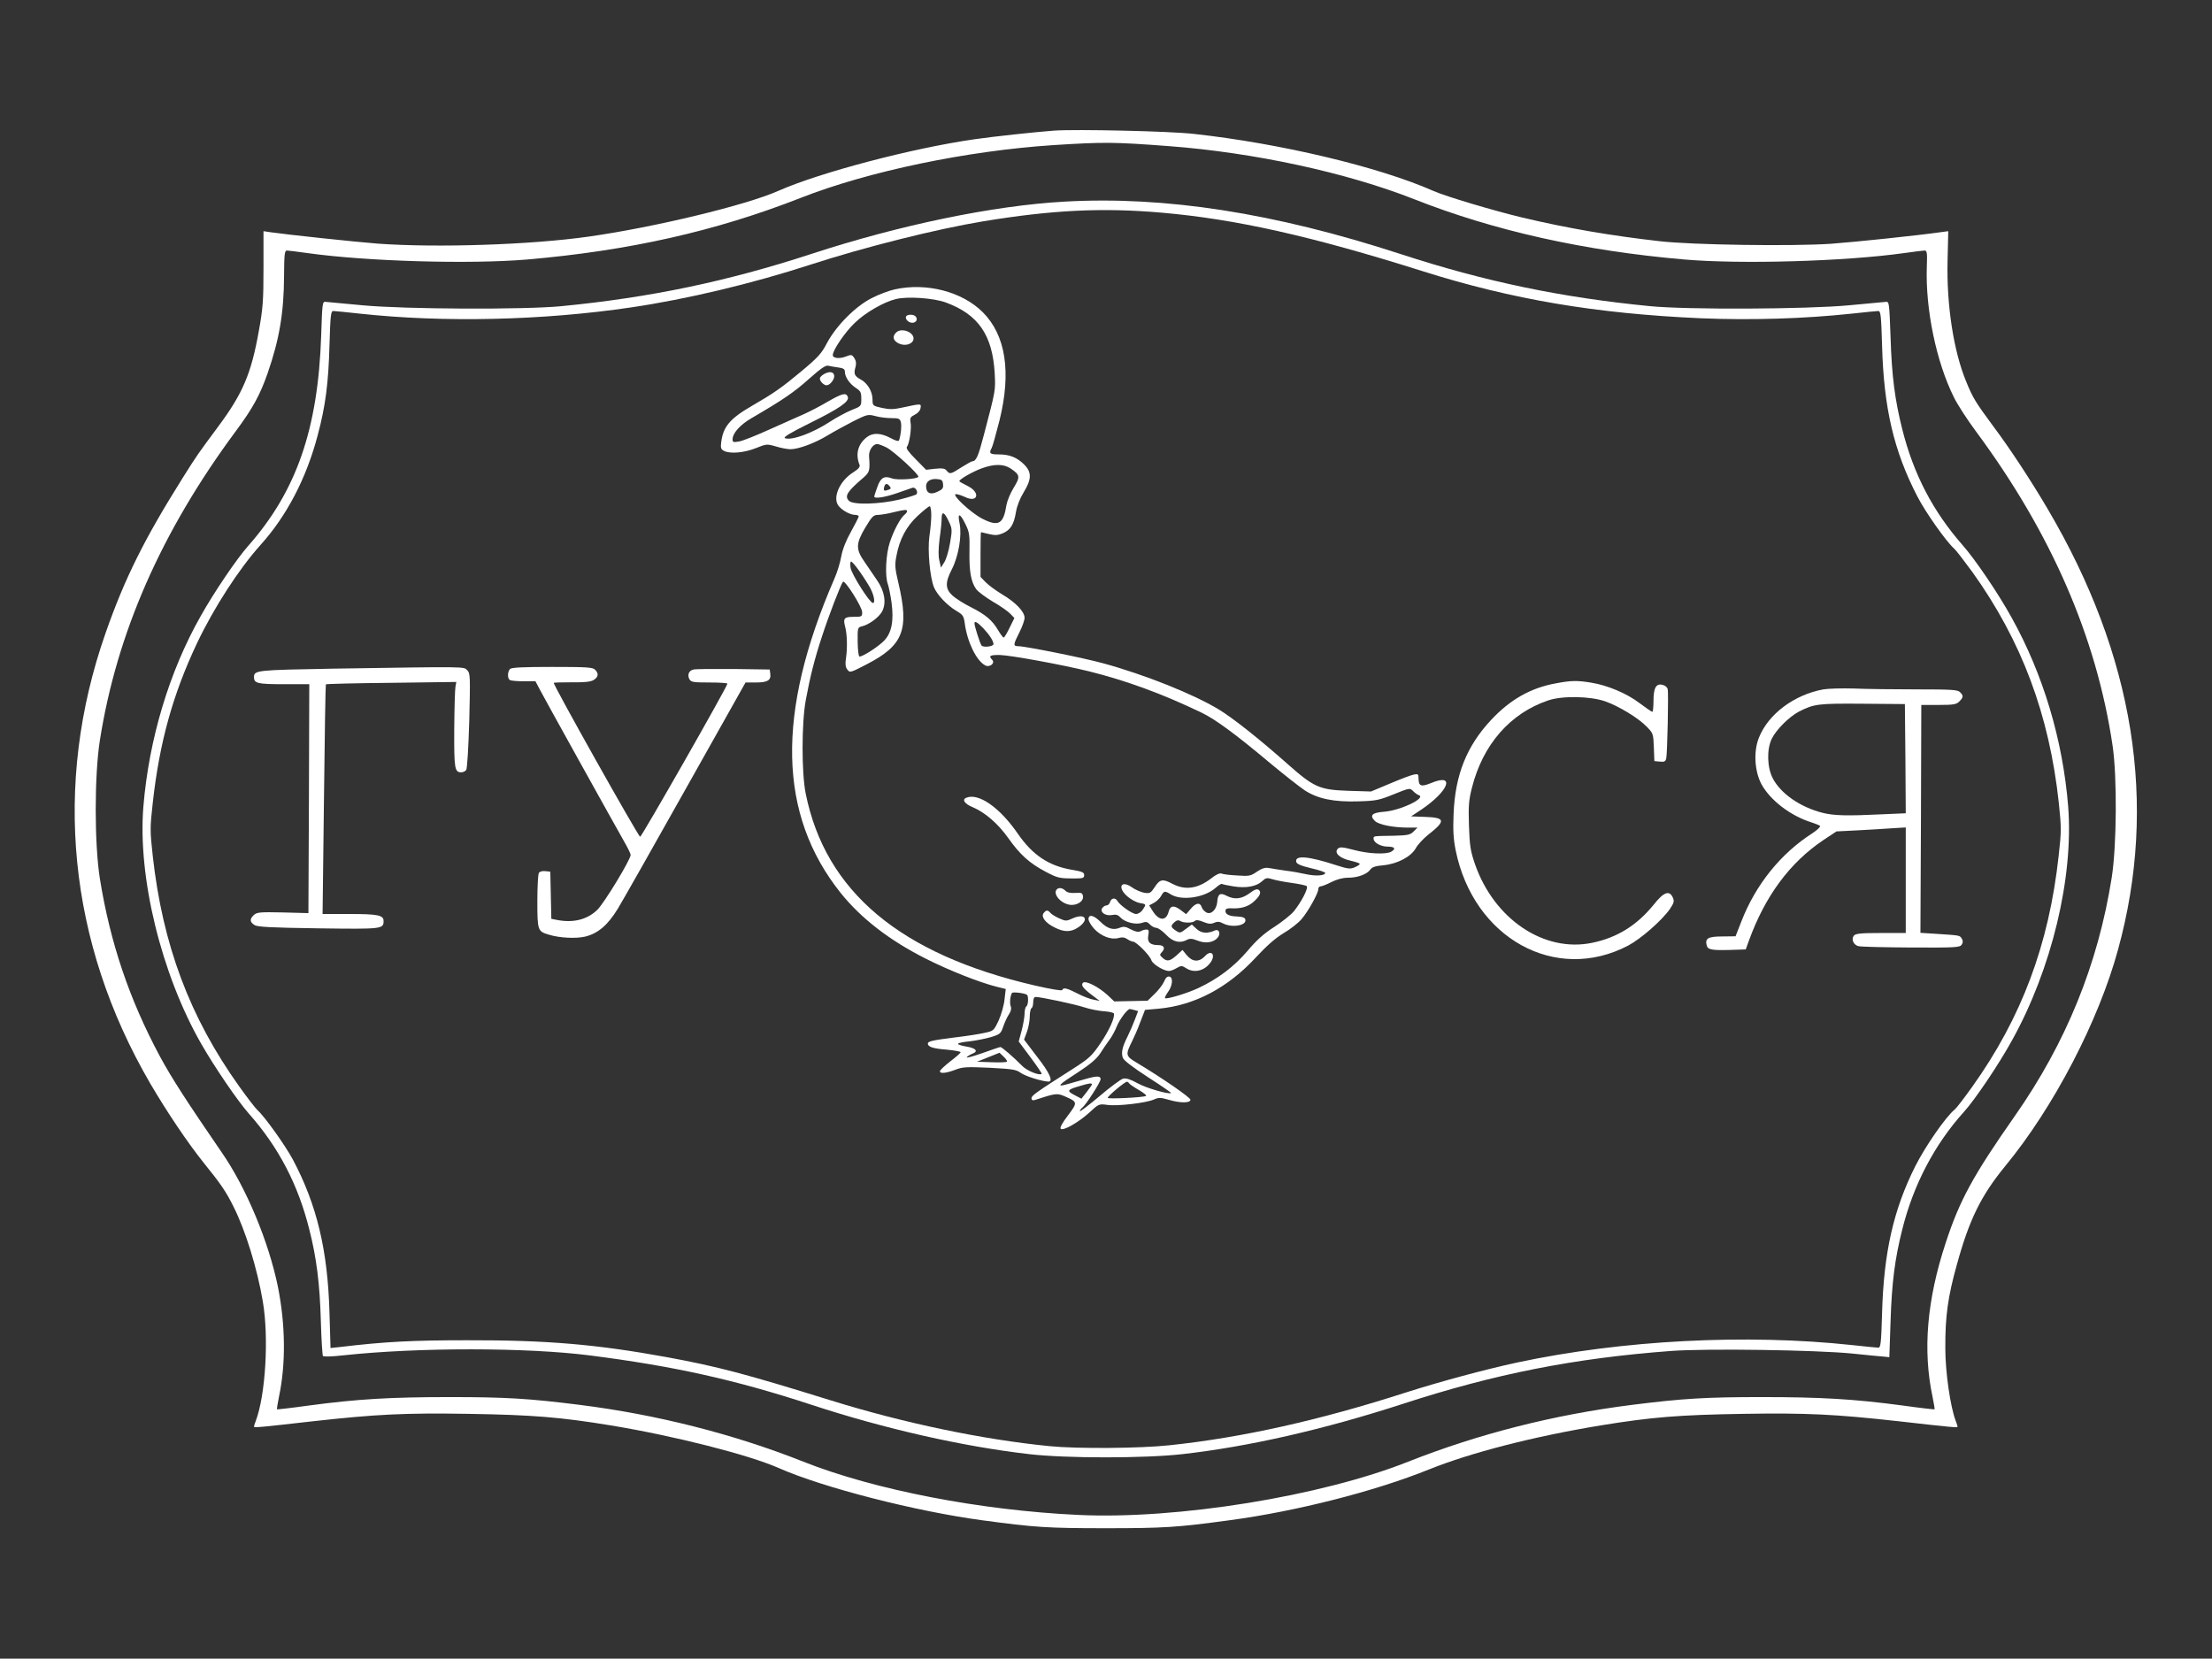
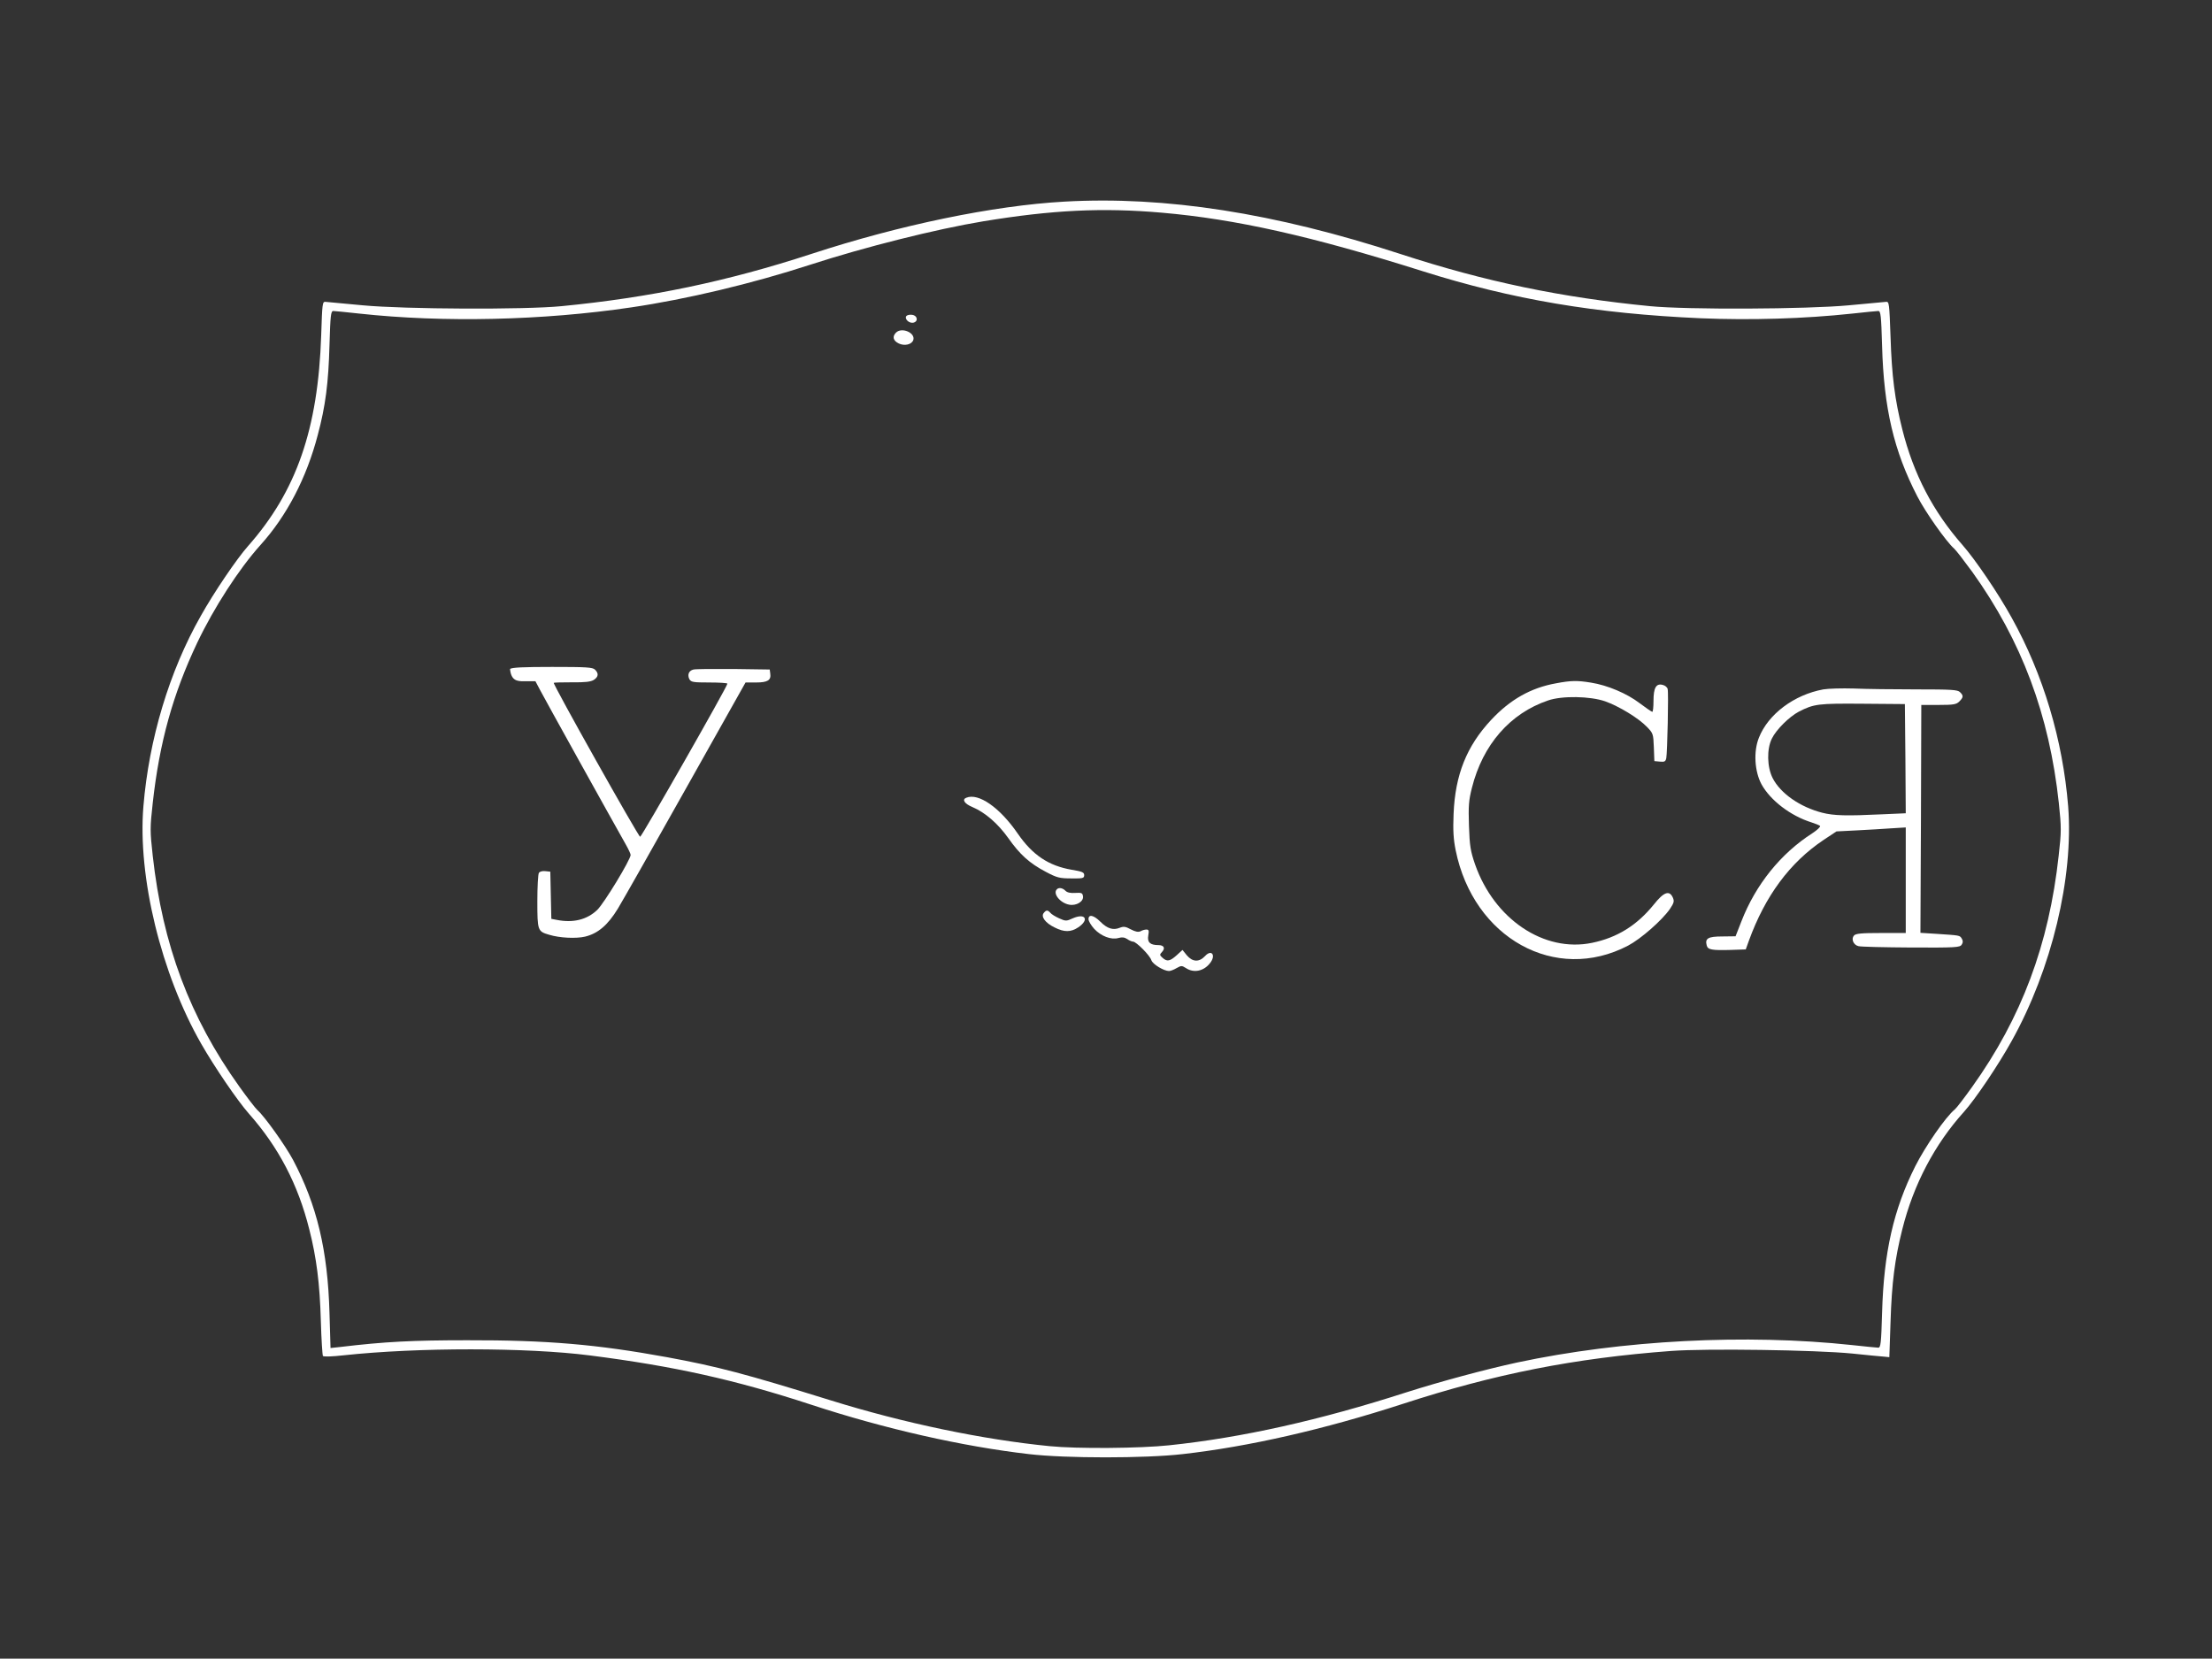
<svg xmlns="http://www.w3.org/2000/svg" width="1707" height="1280" viewBox="0 0 1707 1280" fill="none">
  <rect x="0" y="0" width="1707" height="1280" fill="#333333" stroke="none" />
-   <path d="M813.333 100.799C798.8 101.865 765.733 105.465 752 107.465C703.733 114.399 632.8 133.065 600.533 147.332C575.6 158.399 505.2 175.332 454.667 182.532C409.733 188.932 337.333 191.332 291.333 187.999C274.267 186.665 221.467 181.065 208.667 179.199L203.333 178.399V206.932C203.333 231.865 202.933 237.732 199.733 255.465C193.867 288.399 187.333 303.732 168.267 329.332C152.667 350.399 152.4 350.665 141.067 368.665C111.333 415.999 96.267 446.265 81.467 488.532C40.533 605.332 52.533 727.199 115.867 835.999C129.067 858.532 144.933 881.999 157.2 897.332C170.133 913.332 174.533 919.599 180.267 931.332C189.467 949.599 198.533 978.932 202.8 1004.27C207.6 1032.13 204.933 1076.67 197.333 1096.67C196.533 1098.67 196 1100.53 196 1100.93C196 1101.87 200.267 1101.47 241.333 1096.8C290.667 1091.33 312.533 1090.27 361.867 1091.07C410.933 1091.87 432.4 1093.6 471.467 1100C520.667 1108.13 577.867 1122.67 601.067 1132.93C635.2 1148 706.533 1166.27 758 1173.2C798.4 1178.67 808.4 1179.33 853.333 1179.33C898.267 1179.33 908.4 1178.67 948.667 1173.2C1000.53 1166.27 1061.07 1150.8 1102.67 1134C1134.8 1121.07 1183.33 1108.53 1235.2 1100C1274.27 1093.6 1295.73 1091.87 1344.8 1091.07C1394.13 1090.27 1416 1091.33 1465.33 1096.8C1506.4 1101.47 1510.67 1101.87 1510.67 1100.93C1510.67 1100.53 1510 1098.53 1509.2 1096.4C1505.07 1085.6 1501.2 1058.93 1501.2 1040.4C1501.07 1015.87 1503.2 1000.53 1510.13 975.865C1519.73 940.932 1528.8 922.665 1547.33 899.999C1584.8 854.532 1619.47 787.999 1634.53 732.665C1665.33 620.399 1647.07 506.132 1580.13 392.665C1567.47 371.065 1550.53 345.332 1538 328.665C1524.8 310.799 1522.4 307.065 1517.33 294.532C1507.6 271.065 1502.13 235.599 1502.93 201.465L1503.47 178.399L1497.47 179.199C1480.67 181.599 1432.8 186.665 1412.8 188.132C1383.33 190.132 1306.27 189.065 1280.67 186.132C1243.2 181.865 1210.13 176.265 1174.67 167.865C1152.93 162.665 1115.73 151.599 1106.13 147.332C1064.27 128.799 988.133 110.665 921.333 103.332C902.8 101.199 830.533 99.599 813.333 100.799ZM902.4 112.799C967.733 117.732 1039.33 133.199 1091.33 153.732C1153.2 178.132 1222.53 193.599 1300 200.265C1343.87 203.999 1423.33 201.732 1469.2 195.332C1476.93 194.265 1484.13 193.332 1485.2 193.332C1487.07 193.332 1487.33 195.199 1486.93 205.599C1485.73 238.532 1494.27 279.465 1507.87 306.665C1510.53 312.132 1518.13 323.865 1524.67 332.665C1582.8 411.065 1617.87 491.732 1630.27 575.332C1633.87 599.599 1633.47 652.932 1629.6 677.332C1619.07 743.999 1594.4 804.799 1554.67 861.465C1522.53 907.332 1512.13 926.532 1501.47 959.199C1486.93 1003.33 1483.73 1042.13 1491.33 1077.87C1492.4 1082.93 1493.07 1087.33 1492.93 1087.6C1492.67 1087.73 1481.73 1086.53 1468.53 1084.67C1430.67 1079.6 1405.07 1078.13 1359.33 1078.13C1316.53 1078.13 1298.67 1079.2 1259.47 1084.13C1199.2 1091.73 1140.93 1106.53 1086.67 1128C1019.47 1154.67 908.4 1172.67 832.267 1169.07C756.8 1165.6 674.8 1149.73 620 1128C566.267 1106.67 506.8 1091.6 447.333 1084.13C408 1079.2 390.267 1078.13 347.333 1078.13C301.6 1078.13 276 1079.6 238.133 1084.67C224.933 1086.53 214 1087.73 213.733 1087.6C213.6 1087.33 214.267 1082.8 215.333 1077.6C220.667 1052.4 220.267 1022.27 214.533 993.332C207.467 958.532 190.133 916.665 170.933 889.065C144.667 850.799 132.533 832.132 123.467 815.332C99.733 771.199 84.933 727.065 77.067 677.999C72.8 650.932 72.8 598.532 77.067 571.332C90.133 488.532 124.4 410.399 182 332.665C195.067 315.065 200.667 304.799 206.533 287.999C215.6 261.865 219.067 241.332 219.2 213.065C219.333 195.999 219.6 193.332 221.467 193.332C222.533 193.332 229.733 194.265 237.467 195.332C283.333 201.732 362.533 203.999 406.667 200.265C485.467 193.465 552 178.532 618 152.665C670.4 132.132 746 116.399 812.667 111.999C852.267 109.465 860 109.599 902.4 112.799Z" fill="white" />
  <path d="M821.333 155.599C766.533 158.666 694.4 173.599 626 195.999C561.067 217.199 501.867 229.599 433.333 236.266C404.8 239.066 312.4 238.666 279.867 235.599C265.467 234.266 252.667 233.066 251.2 232.933C248.8 232.666 248.667 234.133 247.867 258.666C245.467 331.066 228.8 379.066 191.467 421.333C182.8 431.066 165.067 457.199 154.933 475.333C130.667 517.999 114.933 570.533 110.667 622.266C106.133 676.533 124.4 751.599 155.333 805.599C165.733 823.733 183.2 849.333 192 859.333C214.933 885.199 230 913.999 238.667 948.666C244.267 970.533 246.8 990.666 247.6 1019.6C248 1033.6 248.8 1045.73 249.2 1046.4C249.733 1047.07 256.133 1046.93 265.333 1045.87C322.4 1039.73 406.533 1039.73 455.333 1046C520.133 1054.27 567.467 1064.8 626 1084C682.8 1102.67 743.067 1116.27 794 1122.13C822.4 1125.47 883.6 1125.47 912.667 1122.13C963.467 1116.4 1021.47 1103.2 1082.67 1083.33C1153.47 1060.27 1214.67 1048.13 1289.6 1042.53C1316.93 1040.53 1400.93 1041.73 1429.33 1044.53C1440.67 1045.73 1451.87 1046.8 1454 1046.93L1458 1047.33L1458.93 1020C1459.87 989.866 1462.27 971.333 1468 948.666C1476.67 913.999 1493.07 882.933 1515.6 857.999C1524.13 848.533 1542 822.133 1552.4 803.333C1583.33 747.866 1600.27 677.066 1596 622.266C1591.87 571.066 1576.8 520.533 1552.4 476.666C1542.13 457.999 1524.27 431.733 1514.53 420.666C1491.6 394.533 1476.67 365.866 1468 331.333C1462.27 308.666 1459.87 290.133 1458.93 259.999C1458 234.133 1457.87 232.666 1455.47 232.933C1454 233.066 1441.2 234.266 1426.8 235.599C1394.27 238.666 1301.87 239.066 1273.33 236.266C1204.93 229.599 1146 217.333 1080.67 195.999C983.333 164.266 899.2 151.199 821.333 155.599ZM896.667 164.133C953.333 169.066 1011.87 182.133 1097.6 209.199C1167.2 231.199 1231.6 241.999 1312.4 245.599C1350.8 247.199 1392.13 245.999 1429.33 241.999C1439.2 240.933 1448.27 239.999 1449.47 239.999C1451.33 239.999 1451.73 243.333 1452.4 266.933C1453.73 314.933 1461.47 347.999 1479.6 383.066C1485.73 395.066 1502 418.133 1508 423.333C1509.6 424.799 1515.87 432.933 1522 441.333C1560.13 494.533 1581.47 551.599 1588.8 619.733C1590.8 638.799 1590.8 641.599 1588.67 660.399C1581.2 728.933 1560 785.466 1521.87 838.799C1515.87 847.199 1509.87 855.066 1508.53 856.133C1501.47 861.866 1485.73 884.666 1478 899.999C1461.2 933.466 1453.73 966.533 1452.4 1012.93C1451.73 1036.67 1451.33 1040 1449.47 1040C1448.27 1040 1439.2 1039.07 1429.33 1038C1347.33 1029.2 1252 1034.13 1170.67 1051.47C1146.13 1056.8 1111.87 1066 1085.07 1074.53C1018.53 1096 958.267 1109.47 902.267 1115.33C880 1117.73 831.2 1118.13 810 1116C758.533 1110.93 697.6 1098.27 640.667 1080.53C574.933 1060.13 553.733 1054.53 514.667 1047.33C460.533 1037.47 422.267 1034.13 360.667 1034.27C318.667 1034.27 297.067 1035.33 262.533 1039.47L255.067 1040.27L254.267 1013.2C252.933 964.799 244.533 929.866 226.133 895.066C220.133 883.866 204.133 861.466 198.667 856.666C197.067 855.199 190.8 847.066 184.8 838.666C146.4 785.066 125.467 729.066 117.867 660.399C115.733 641.199 115.733 638.799 117.867 619.733C123.067 572.666 133.467 535.599 152.133 496.133C165.067 468.933 184.4 439.066 200.933 420.666C221.2 398.266 236.533 368.933 245.2 335.733C251.2 313.333 253.467 295.599 254.267 266.266C254.933 243.333 255.333 239.999 257.2 239.999C258.4 239.999 267.467 240.933 277.333 241.999C342.4 249.066 418.8 247.333 487.2 237.199C529.733 230.933 580.267 218.933 625.333 204.266C667.2 190.666 722.4 176.799 758.667 170.799C812.133 161.999 850.8 160.133 896.667 164.133Z" fill="white" />
-   <path d="M690.4 223.332C686.133 224.266 678.133 227.199 672.533 230.132C660 236.532 645.333 251.332 638.133 264.799C634 272.799 631.2 275.866 618.4 286.532C603.067 299.332 597.067 303.466 580.267 313.199C563.2 323.066 558 329.332 556.533 341.466C556 345.466 556.4 346.799 558.533 347.866C563.2 350.399 574.133 349.466 583.2 345.866C591.467 342.532 591.867 342.532 598.8 344.532C602.667 345.732 607.733 346.666 610 346.666C616.267 346.666 629.067 341.866 638.667 335.999C643.467 333.066 652.4 328.266 658.533 325.066C669.2 319.732 669.867 319.599 675.467 321.066C678.667 321.999 684.267 322.666 687.867 322.666C693.6 322.666 694.533 323.066 695.2 325.866C695.867 328.666 695.333 335.066 693.867 339.599C693.6 340.799 691.6 340.399 687.2 337.999C679.6 333.999 673.467 333.732 668.8 337.466C662 342.799 660 350.532 663.333 358.799C663.867 360.266 662.4 361.999 658.4 364.532C647.6 371.332 642 384.799 647.467 390.799C650.667 394.399 656.4 397.332 660 397.332C661.467 397.332 662.667 397.866 662.667 398.532C662.667 399.066 660 404.399 656.8 410.132C652.933 416.932 650.267 423.732 649.2 429.332C648.4 434.132 646 441.866 643.867 446.666C598.8 550.399 600.4 628.666 648.933 689.332C664.667 708.799 686.267 725.599 714.533 739.866C732.533 748.932 755.467 757.999 769.067 761.466L776.133 763.199L775.2 771.199C774.8 775.732 772.667 782.932 770.667 787.466C766.933 795.332 766.8 795.599 759.733 797.066C755.867 797.999 745.333 799.599 736.267 800.666C719.333 802.799 716 803.599 716 805.332C716 807.866 720.133 809.199 730.4 809.999C736.4 810.532 741.333 811.466 741.333 811.999C741.333 812.532 737.733 815.732 733.333 819.066C728.933 822.532 725.333 825.866 725.333 826.666C725.333 828.666 730 828.266 737.067 825.599C742.8 823.332 745.867 823.199 763.6 823.999C781.2 824.932 784.133 825.332 787.6 827.866C790.933 830.399 804 834.532 809.067 834.666C813.067 834.799 810 827.866 800.4 815.599L790.267 802.266L792.533 796.132C793.733 792.799 794.667 787.466 794.667 784.399C794.667 781.332 795.333 778.399 796 777.999C796.8 777.599 797.333 775.466 797.333 773.199C797.333 771.066 798 769.332 799.067 769.332C803.067 769.332 829.334 774.932 836.667 777.332C841.067 778.799 848 780.132 852 780.399C856 780.666 859.467 781.466 859.6 782.132C860.4 785.332 856 795.066 849.334 804.932C842.534 814.932 840.667 816.666 828 824.799C799.733 842.799 796 845.466 796 847.466C796 848.932 796.8 849.332 798.4 848.932C814.667 843.599 815.733 843.466 821.6 845.999C831.733 850.399 831.733 850.666 824.133 860.799C820 866.132 817.733 870.266 818.533 871.066C820.4 872.932 832.134 866.266 840.534 858.666C847.867 851.866 848 851.732 854.667 852.666C862.4 853.732 884.134 851.199 890.4 848.532C894.267 846.799 895.734 846.932 901.734 848.666C910.667 851.332 918.667 851.332 918.667 848.666C918.667 846.932 896.667 831.732 877.067 819.999C868.534 814.932 868.4 813.999 873.734 803.332C875.2 800.399 878.134 793.732 880 788.666L883.6 779.332L894.134 778.399C921.867 775.866 947.467 762.266 969.067 738.932C977.467 729.866 984.134 723.999 990.534 720.132C995.6 717.199 1001.87 712.266 1004.4 709.332C1009.6 703.199 1017.33 689.332 1017.33 686.132C1017.33 684.932 1018.13 683.999 1019.07 683.999C1020.13 683.999 1023.87 682.532 1027.47 680.666C1031.73 678.532 1036.27 677.332 1040.4 677.332C1047.73 677.332 1054.93 674.666 1057.47 671.066C1058.8 669.066 1061.47 668.266 1067.6 667.732C1078.4 666.666 1089.07 661.066 1092.67 654.399C1094.13 651.732 1098.4 647.199 1102 644.266C1115.87 633.466 1115.47 630.932 1099.87 630.399L1088.93 629.999L1096.4 625.066C1118 610.666 1123.47 596.266 1104.4 604.266C1096.53 607.466 1094.67 606.799 1094.67 600.132C1094.67 597.466 1094.13 597.066 1091.07 597.732C1088.93 598.132 1080.8 601.199 1072.67 604.666L1058 610.799L1040.53 610.266C1018.13 609.466 1014.13 607.732 993.334 589.332C971.867 570.266 950.8 553.599 940.267 547.332C920.8 535.599 883.2 520.532 851.334 511.866C836.4 507.732 791.2 498.666 785.733 498.666C781.733 498.666 781.867 497.466 786.667 487.999C788.933 483.599 790.667 478.532 790.667 476.799C790.667 471.999 783.733 464.799 773.333 458.666C768.533 455.732 762.667 451.466 760.533 449.199L756.667 445.199V427.866C756.667 418.399 756.8 410.666 757.067 410.666C757.333 410.666 760 411.332 763.2 412.132C767.733 413.199 769.867 413.199 773.733 411.599C779.867 408.932 782.4 404.799 784 395.199C784.8 390.399 787.067 384.666 790 379.866C796.133 369.866 796.267 364.399 790.4 358.532C784.8 352.932 779.067 350.666 770.667 350.666C763.867 350.666 762.933 349.866 765.333 345.599C766 344.399 768.667 334.799 771.333 324.399C780.533 287.066 776.133 258.666 758.4 240.932C742.533 225.066 714.933 217.866 690.4 223.332ZM730 233.466C754.933 242.666 765.867 258.532 767.6 287.866C768.267 301.466 768.533 300.266 759.333 335.332C754.933 352.266 753.333 355.866 750.267 355.999C749.733 355.999 745.867 358.132 741.867 360.666C733.6 365.999 732.933 366.132 730.533 363.199C729.2 361.466 727.2 361.199 721.733 361.732L714.667 362.532L706.667 354.399C701.2 348.932 698.933 345.866 699.867 344.799C701.733 342.532 703.6 330.532 702.667 325.999C702.133 322.532 702.533 321.732 706 319.999C708.4 318.799 710.133 316.799 710.4 314.799C710.933 311.332 711.2 311.332 695.6 314.666C689.467 315.999 686.4 315.999 680.667 314.799C673.467 313.199 673.333 313.066 673.333 308.266C673.333 302.132 669.333 295.466 664.133 292.799C659.467 290.266 658.667 288.532 660.133 283.466C660.933 280.666 660.667 278.532 659.333 276.399C657.467 273.599 656.933 273.466 652.933 275.066C647.867 277.066 642.667 276.532 642.667 273.999C642.667 270.266 652 256.399 659.6 249.199C667.467 241.466 681.867 233.066 691.333 230.799C700.133 228.532 720.8 229.999 730 233.466ZM647.067 283.599C650.933 284.132 652 284.932 652 286.932C652 290.932 655.733 296.266 660.4 299.332C664.133 301.732 664.667 302.799 664.667 307.732C664.667 313.466 664.667 313.466 656.933 316.532C652.8 318.266 645.333 322.266 640.667 325.332C627.067 334.266 610.933 340.132 605.733 338.132C604.133 337.466 609.867 333.999 624.667 326.666C647.867 315.199 655.6 309.866 654.267 306.266C652.933 302.799 650.133 303.466 638.933 309.866C633.333 313.199 625.067 317.466 620.667 319.466C616.267 321.332 604.267 326.799 594 331.332C583.733 335.999 573.067 340.266 570.4 340.666C566 341.466 565.333 341.332 565.333 339.066C565.333 334.266 571.2 327.732 580 322.666C604 308.666 612.667 302.799 624.133 292.532C633.6 284.132 637.333 281.599 639.333 282.266C640.8 282.666 644.267 283.199 647.067 283.599ZM684.133 345.332C690 348.399 709.6 366.399 708.667 367.999C707.6 369.732 692.267 370.666 688.4 369.199C682.4 366.932 679.6 368.532 677.067 375.732C675.733 379.466 674.667 382.666 674.667 383.199C674.667 385.066 683.067 383.732 692.267 380.532C697.6 378.666 702.933 376.799 704.133 376.399C706.4 375.732 708.667 379.332 707.333 381.332C706.933 381.999 701.067 383.732 694.267 385.466C678.667 389.199 658.533 389.732 655.2 386.532C651.467 382.799 653.733 379.332 666.533 368.399C671.067 364.399 671.467 362.932 670.667 352.266C670.267 347.732 673.6 342.666 676.933 342.666C678 342.666 681.2 343.866 684.133 345.332ZM780 361.599C787.2 366.532 787.467 367.866 782.267 376.399C779.6 380.666 777.2 386.666 776.667 389.732C774.4 404.532 770.533 406.666 758 400.266C749.2 395.732 733.733 381.332 737.733 381.332C738.933 381.332 742 382.266 744.533 383.466C754.667 388.399 756.933 380.132 746.8 375.066C743.6 373.466 740.667 371.866 740.4 371.466C739.333 370.399 750.667 363.866 757.867 361.332C767.467 357.866 774.667 357.999 780 361.599ZM727.733 373.599C728.133 376.666 727.333 377.732 723.467 379.466C718 382.132 714.667 380.532 714.667 375.199C714.667 371.466 718 369.199 723.333 369.732C726.667 369.999 727.467 370.666 727.733 373.599ZM686.533 375.199C687.733 376.666 687.6 377.199 685.867 377.866C682.4 379.199 681.6 378.799 682.267 375.999C683.067 372.932 684.4 372.666 686.533 375.199ZM718.667 397.599C718.667 401.466 718 408.799 717.2 413.999C715.733 424.666 717.6 445.599 720.8 453.332C723.333 459.199 730.933 467.199 738.133 471.466C743.067 474.399 743.733 475.332 744.533 481.199C746.4 495.332 753.467 509.866 760.267 513.466C763.733 515.332 768.267 511.732 765.6 509.066C762.667 506.132 764 505.332 771.733 505.466C780.267 505.732 820.267 513.066 840.667 518.132C869.067 525.199 897.467 535.599 927.334 549.999C938.134 555.199 954.134 567.066 980.667 589.332C990.934 597.866 1002.67 607.066 1006.8 609.866C1016.8 616.399 1029.33 619.066 1048.67 618.399C1062 617.999 1064.4 617.466 1075.6 612.932C1087.73 607.999 1088 607.999 1090.4 610.399C1091.87 611.866 1093.87 613.332 1094.8 613.599C1101.07 615.732 1080.93 625.332 1068.4 626.399C1058.8 627.066 1056.67 629.199 1060.93 633.466C1063.73 636.399 1075.2 638.666 1086.67 638.666H1093.87L1090.93 641.599C1088.27 644.266 1086.4 644.666 1075.6 644.932C1059.33 645.199 1060 645.066 1060 647.199C1060 650.266 1065.47 653.332 1070.93 653.332C1076.4 653.332 1077.47 655.066 1073.47 657.332C1069.33 659.466 1056 658.932 1044.67 655.866C1036 653.599 1034 653.466 1032.4 654.932C1029.33 658.132 1033.73 662.266 1042 664.132C1046 665.066 1049.33 666.132 1049.33 666.666C1049.33 667.199 1047.6 668.399 1045.33 669.332C1042 670.799 1040 670.532 1030.93 667.599C1009.6 660.666 999.334 659.866 1000.27 664.932C1000.53 666.666 1003.47 667.999 1011.73 669.999C1017.73 671.332 1022.67 673.066 1022.67 673.599C1022.67 675.732 1015.47 676.266 1008.13 674.666C1004 673.732 996.8 672.399 992 671.866C987.2 671.199 981.6 670.266 979.334 669.866C976.267 669.332 974 669.999 970 672.666C965.2 675.999 964 676.266 954.667 675.599C949.2 675.332 943.734 674.666 942.667 674.132C941.334 673.599 938.267 674.932 934.667 677.866C924.267 685.866 914.534 687.199 904.667 681.999C897.2 677.999 895.067 678.399 890.934 684.799C888 689.199 887.334 689.599 882.934 688.932C880.4 688.399 876.134 686.666 873.6 684.799C865.067 678.799 862 684.799 870 691.732C872.534 693.999 876.667 696.266 879.334 696.799C884.667 697.732 884.667 697.732 881.867 701.999C880.667 703.866 878.4 705.332 876.667 705.332C873.734 705.332 864.267 698.666 862.267 695.199C860.667 692.532 857.6 692.932 856.667 695.999C856.267 697.466 855.067 698.666 854.134 698.666C853.067 698.666 851.6 699.466 850.8 700.532C848.267 703.599 852.8 707.066 858 706.132C861.2 705.466 862.8 705.999 864.667 707.999C868 711.732 876.534 713.866 881.334 712.132C884.4 711.066 885.467 711.332 887.467 713.466C888.667 714.799 890.934 715.999 892.267 715.999C893.6 715.999 897.067 718.399 899.867 721.332C905.2 726.932 910.534 728.266 916.134 725.199C918.267 724.132 920.134 724.266 924.134 725.866C930.134 728.266 936.134 727.466 939.467 723.866C942.267 720.799 940.934 716.666 937.6 717.999C931.734 720.666 927.067 720.266 923.334 716.799L919.734 713.466L915.2 716.799C910.934 720.132 910.534 720.266 907.334 718.132C903.334 715.466 903.2 714.399 906.4 711.599C908 710.132 909.334 709.866 910.667 710.666C913.334 712.399 920.4 712.399 922.134 710.666C923.067 709.732 925.2 709.999 928.667 711.466C932.667 713.066 934.534 713.199 936.934 712.132C939.334 711.066 941.067 711.066 944 712.666C950.8 716.132 962 714.266 961.067 709.732C960.8 708.132 959.067 707.466 954.134 707.199C948 707.066 944.8 705.066 945.867 701.999C946 701.199 948 700.799 950.134 700.932C957.2 701.332 962.534 699.866 966.667 696.532C972.134 691.866 973.734 688.666 971.467 686.799C970.134 685.732 968.4 686.266 964.267 689.332C958 693.866 952.667 694.399 946.4 691.199C941.6 688.666 939.734 689.866 939.334 696.132C938.8 701.999 934.534 706.132 930.934 704.132C929.467 703.332 927.734 701.466 927.334 699.999C926.134 696.132 922.667 696.666 918.8 701.466L915.334 705.466L910.934 702.132C905.867 698.399 903.067 698.799 901.867 703.466C900 710.799 894.534 710.799 889.734 703.332L886.8 698.666L890.4 696.799C892.4 695.732 894.934 693.332 896 691.466C898.134 687.466 898.934 687.332 903.2 689.999C911.334 695.332 929.067 692.932 937.867 685.332C940.267 683.199 942.534 681.732 942.934 682.132C943.334 682.399 947.334 683.332 951.734 683.999C961.467 685.599 969.6 684.132 974 679.999C976.667 677.466 977.734 677.199 981.6 678.399C984 679.199 990.8 680.532 996.667 681.332C1002.53 682.132 1007.73 683.199 1008.4 683.866C1009.87 685.332 1004.13 696.266 998.4 703.332C996.134 705.999 989.334 711.466 983.334 715.332C975.334 720.399 969.6 725.599 962.534 733.999C952.134 746.132 939.734 755.466 924.667 762.532C916.134 766.532 900.267 771.332 899.067 770.266C898.667 769.866 899.734 767.866 901.2 765.732C904.934 760.799 905.467 754.266 902.4 753.599C900.8 753.332 899.467 754.532 898.267 757.599C897.2 759.999 893.867 764.266 890.934 767.066L885.6 772.266L872.8 772.532L859.867 772.799L854.8 767.999C847.867 761.599 837.734 756.399 835.734 758.399C833.867 760.266 835.867 762.799 843.334 768.399L848.667 772.399L844 771.466C841.467 771.066 835.734 768.932 831.467 766.666C823.2 762.399 820.533 761.866 819.733 763.999C819.467 764.799 810.933 763.332 798.667 760.532C694.8 736.532 636.933 687.999 621.733 612.266C618.533 596.266 618.533 557.732 621.867 539.999C625.067 522.666 628.533 508.666 634.267 491.332C639.333 475.599 648.933 450.666 650.533 448.932C652 447.332 665.333 468.399 665.333 472.399C665.333 475.866 665.067 475.999 658.8 475.999C651.467 475.999 650.533 477.199 652.133 483.332C653.733 489.199 654 499.732 652.933 507.332C652.133 512.399 652.4 514.666 653.867 516.666C655.867 519.332 656.133 519.199 668.8 512.666C697.2 497.999 701.867 485.999 693.2 449.466C690.667 438.666 690.4 435.999 691.733 429.199C694.133 416.132 699.467 406.132 708.267 397.999C712.667 393.999 716.667 390.666 717.467 390.666C718.133 390.666 718.667 393.866 718.667 397.599ZM700 394.532C700 395.199 699.067 396.399 697.867 397.332C694.667 400.132 689.733 409.199 686.667 418.532C683.6 427.732 682.8 444.666 685.2 450.932C685.867 452.799 687.2 459.199 688 464.932C689.867 479.066 688.133 488.399 682.267 494.399C678.133 498.799 666 506.666 663.333 506.666C662.533 506.666 662 501.999 661.867 495.466C661.733 484.399 661.867 484.132 665.2 483.332C670.8 481.999 678.4 476.266 680.8 471.732C684.133 465.199 682.667 456.132 676.8 447.732C674.133 443.866 669.733 437.466 667.067 433.466C660.267 423.732 660.4 419.466 667.867 406.932C673.067 398.266 674.133 397.332 677.867 397.332C680.133 397.199 685.333 396.399 689.333 395.332C698.267 393.199 700 393.066 700 394.532ZM732 401.999C734.8 407.866 734.933 408.666 733.2 418.799C732.267 424.666 730.267 431.332 728.8 433.732L726.133 437.999L724.933 432.666C724 429.199 724.133 423.732 725.067 415.866C726 409.599 726.667 402.532 726.667 400.132C726.667 394.266 728.667 394.932 732 401.999ZM745.2 404.799C748 410.532 748.4 412.932 748.133 425.732C747.867 440.932 749.333 449.066 753.333 454.666C754.667 456.532 760.4 460.799 766.133 464.266C772 467.599 778 471.866 779.733 473.732L782.8 476.932L779.067 484.532C777.067 488.666 775.067 491.999 774.533 491.999C774 491.999 772 489.332 770.133 486.132C765.733 478.666 760.533 474.266 749.2 468.532C744.267 466.132 738 462.132 735.333 459.866C729.333 454.532 729.2 449.599 734.667 439.066C739.733 429.066 742.4 413.199 740.533 403.999C738.667 395.332 740.8 395.732 745.2 404.799ZM663.333 440.932C666.267 445.066 670 450.932 671.6 453.866C674.533 459.466 675.6 465.332 673.6 465.332C671.2 465.332 657.2 443.199 656.4 438.266C656 435.599 656.133 433.332 656.8 433.332C657.467 433.332 660.4 436.799 663.333 440.932ZM758.933 484.932C763.6 489.999 766.667 494.666 766.667 497.066C766.667 498.932 758.8 499.866 757.467 498.132C756.267 496.666 752 483.199 752 481.066C752 478.799 754.267 480.132 758.933 484.932ZM792.4 767.599C793.867 768.399 793.6 775.732 792 776.666C791.333 777.066 790.667 779.599 790.667 782.132C790.667 784.799 789.6 790.666 788.4 795.332L786.133 803.732L795.2 815.866C800.267 822.666 804.133 828.399 803.867 828.666C802.133 830.266 792.267 826.266 788.667 822.399C782.667 816.266 773.2 807.999 772 807.999C771.467 807.999 765.2 810.132 758.133 812.666C750.933 815.199 745.6 816.666 746 815.866C746.533 815.199 748.4 813.999 750.267 813.199C755.333 811.332 753.2 808.799 745.6 807.599C741.733 806.932 738.933 805.999 739.333 805.466C739.6 804.799 743.733 803.999 748.267 803.599C752.933 803.066 760.133 801.599 764.533 800.399C771.867 798.132 772.4 797.599 774.267 791.999C775.467 788.666 777.333 784.532 778.667 782.666C780.133 780.399 780.667 778.399 780 776.666C779.067 774.266 779.467 768.799 780.933 766.266C781.467 765.332 790.133 766.266 792.4 767.599ZM875.467 779.466L878.267 780.266L875.734 786.932C874.4 790.532 871.867 796.399 870.134 799.866C866 807.999 865.067 812.532 866.534 816.399C867.334 818.399 874.267 823.732 886 831.332C896 837.732 903.867 843.199 903.734 843.466C902.267 844.799 884.267 839.599 877.734 835.866C872.134 832.799 869.067 831.866 866.667 832.399C864.8 832.932 856.534 839.066 848.4 845.999C840.134 852.932 833.334 858.132 833.334 857.466C833.334 856.799 834.134 855.599 835.2 854.799C838.267 852.266 849.334 835.066 849.334 832.799C849.334 830.132 846.4 830.132 837.2 832.799C833.2 833.866 827.067 835.732 823.6 836.666C814.8 839.199 816.534 837.332 832.134 827.332C841.334 821.332 846.267 817.066 848.934 813.066C850.934 809.866 854.134 805.199 856 802.666C858 800.132 860.534 795.332 861.867 791.999C864 786.666 870 778.666 871.867 778.666C872.267 778.666 874 779.066 875.467 779.466ZM777.067 819.332C776.667 819.732 771.333 819.999 765.2 819.732L754 819.332L762.667 815.866L771.333 812.399L774.533 815.466C776.4 817.199 777.467 818.932 777.067 819.332ZM871.334 835.999C871.867 836.799 875.2 839.066 878.934 841.199C882.534 843.332 885.067 845.332 884.4 845.732C882.4 846.932 854.667 848.266 854.8 847.199C854.8 845.866 868 834.799 869.6 834.799C870.134 834.666 870.934 835.332 871.334 835.999ZM842.667 836.799C842.667 837.199 840.8 839.866 838.534 842.799L834.534 847.866L829.2 845.066C823.067 841.866 823.467 840.932 832.667 838.266C840 835.999 842.667 835.599 842.667 836.799Z" fill="white" />
  <path d="M699.333 243.998C698 246.131 701.333 249.465 704.533 249.065C708.8 248.398 708.267 243.465 703.733 242.931C701.867 242.665 699.867 243.198 699.333 243.998Z" fill="white" />
  <path d="M691.467 256.666C688.4 259.733 689.2 262.933 693.6 265.066C698.133 267.2 703.6 265.866 704.8 262.4C706.533 256.8 695.867 252.266 691.467 256.666Z" fill="white" />
-   <path d="M636.4 288.399C634.667 289.332 633.067 290.665 632.8 291.599C632 293.465 635.467 297.332 637.867 297.332C640.533 297.332 644.267 292.532 643.733 289.732C643.2 286.932 640.4 286.399 636.4 288.399Z" fill="white" />
  <path d="M745.733 615.6C742.133 616.933 744.267 620.267 750.4 622.8C760.4 627.067 770.133 635.6 778.133 646.8C787.067 659.467 794.4 666.133 807.067 672.8C815.6 677.333 817.733 677.867 826.667 677.867C835.733 678 836.667 677.733 836.667 675.333C836.667 673.2 835.2 672.533 827.067 671.2C809.2 668.133 796.8 659.867 785.333 643.2C771.467 623.067 755.067 611.733 745.733 615.6Z" fill="white" />
  <path d="M815.6 686.266C812.267 689.466 818 696.8 825.067 698.133C830.533 699.2 836.4 695.733 835.733 691.6C835.333 689.066 834.667 688.8 829.867 689.066C826.267 689.333 823.6 688.8 822.267 687.466C820.133 685.2 817.067 684.666 815.6 686.266Z" fill="white" />
  <path d="M805.467 704.532C803.067 707.332 806.667 712.265 813.867 715.732C821.2 719.465 826.4 719.465 832.133 715.599C840.8 709.732 837.6 704.399 827.867 708.665C822.933 710.932 822.4 710.932 817.333 708.665C814.4 707.332 811.333 705.465 810.533 704.399C808.533 702.132 807.333 702.132 805.467 704.532Z" fill="white" />
  <path d="M840 709.332C840 710.799 842 714.132 844.4 716.799C849.6 722.399 857.467 725.465 863.067 723.865C865.867 723.065 867.867 723.332 869.867 724.665C871.333 725.732 873.467 726.665 874.4 726.665C876.8 726.665 887.467 737.332 888.533 741.065C889.6 744.132 898.133 749.332 902.133 749.332C903.333 749.332 906 748.265 908 747.065C911.6 745.065 912 745.065 915.2 747.065C921.2 751.065 928.8 749.465 933.6 743.465C938.667 737.332 935.067 732.132 929.867 737.865C925.333 742.665 920.267 742.399 915.867 737.199L912.533 733.065L908 737.199C902.8 741.865 900.533 742.265 897.067 739.065C894.8 737.065 894.8 736.665 896.8 734.532C899.467 731.599 898.133 729.332 893.867 729.332C887.467 729.332 885.2 727.065 886.133 721.865C886.8 718.132 886.533 717.332 884.667 717.332C883.467 717.332 881.467 717.865 880.133 718.665C878.4 719.465 876.267 719.065 872.667 717.199C868.533 714.932 867.067 714.799 864 715.999C859.067 717.999 854.533 716.665 849.2 711.332C844 706.132 840 705.332 840 709.332Z" fill="white" />
-   <path d="M257.067 516C198 517.066 196 517.2 196 522.533C196 527.333 198.667 528 218.933 528H238.667L238.4 616.266L238 704.666L218.267 704.133C200.8 703.733 198.267 704 196 706C192.533 709.2 192.667 711.466 196.4 713.866C198.667 715.333 208.8 715.866 245.733 716.4C295.2 717.066 296 716.933 296 710.666C296 706.266 291.6 705.333 269.867 705.333H248.933L250 616.933C250.533 568.4 251.2 528.4 251.467 528.133C251.733 527.733 274.533 527.2 302.133 526.933L352.133 526.266L351.467 530C351.067 532 350.667 546.8 350.533 562.8C350.4 593.2 350.8 596 356 596C357.333 596 358.933 595.2 359.733 594.266C360.533 593.333 361.467 577.866 362.133 556.266C362.933 522.4 362.933 519.733 360.667 517.333C357.867 514.266 361.6 514.4 257.067 516Z" fill="white" />
-   <path d="M393.6 516.267C391.6 518.267 391.467 523.6 393.467 524.8C394.4 525.333 399.2 525.733 404.133 525.733H413.2L416.8 532.533C419.733 538.267 470.667 630 482.8 651.467C484.933 655.2 486.667 658.933 486.667 659.733C486.667 663.333 466.133 697.2 460.8 702.267C452.933 709.733 442.267 712.4 429.6 709.867L425.467 709.067L425.067 690.8L424.667 672.667L420.8 672.267C418.667 672 416.533 672.533 415.867 673.6C415.2 674.533 414.667 684.4 414.667 695.6C414.667 718.133 414.933 718.8 423.733 721.333C431.867 723.867 444.667 724.4 451.467 722.8C461.467 720.4 469.067 713.867 476.8 701.2C480.533 695.067 504.267 653.2 529.467 608.267L575.333 526.667H583.467C592.4 526.667 595.2 524.933 594.4 519.733L594 516.667L566 516.267C550.667 516.133 536.667 516.267 535.2 516.667C531.6 517.467 530.267 520.667 532 524.133C533.333 526.4 534.933 526.667 547.333 526.667C555.067 526.667 561.333 527.067 561.333 527.6C561.2 530 495.2 645.733 494 645.733C492.667 645.733 426.4 527.733 427.333 526.933C427.6 526.667 434 526.533 441.467 526.533C451.6 526.667 455.867 526.133 458.267 524.667C461.867 522.267 462.133 519.733 459.2 516.8C457.467 514.933 452.533 514.667 426.133 514.667C403.867 514.667 394.8 515.067 393.6 516.267Z" fill="white" />
+   <path d="M393.6 516.267C394.4 525.333 399.2 525.733 404.133 525.733H413.2L416.8 532.533C419.733 538.267 470.667 630 482.8 651.467C484.933 655.2 486.667 658.933 486.667 659.733C486.667 663.333 466.133 697.2 460.8 702.267C452.933 709.733 442.267 712.4 429.6 709.867L425.467 709.067L425.067 690.8L424.667 672.667L420.8 672.267C418.667 672 416.533 672.533 415.867 673.6C415.2 674.533 414.667 684.4 414.667 695.6C414.667 718.133 414.933 718.8 423.733 721.333C431.867 723.867 444.667 724.4 451.467 722.8C461.467 720.4 469.067 713.867 476.8 701.2C480.533 695.067 504.267 653.2 529.467 608.267L575.333 526.667H583.467C592.4 526.667 595.2 524.933 594.4 519.733L594 516.667L566 516.267C550.667 516.133 536.667 516.267 535.2 516.667C531.6 517.467 530.267 520.667 532 524.133C533.333 526.4 534.933 526.667 547.333 526.667C555.067 526.667 561.333 527.067 561.333 527.6C561.2 530 495.2 645.733 494 645.733C492.667 645.733 426.4 527.733 427.333 526.933C427.6 526.667 434 526.533 441.467 526.533C451.6 526.667 455.867 526.133 458.267 524.667C461.867 522.267 462.133 519.733 459.2 516.8C457.467 514.933 452.533 514.667 426.133 514.667C403.867 514.667 394.8 515.067 393.6 516.267Z" fill="white" />
  <path d="M1200.67 527.331C1181.33 530.798 1165.33 539.864 1150.67 555.598C1131.87 575.731 1122.93 597.864 1121.73 628.131C1121.2 640.931 1121.6 647.464 1123.33 656.131C1137.07 723.998 1200.4 759.064 1256.4 729.731C1266.27 724.531 1282.53 710.264 1288.67 701.464C1291.87 696.664 1292.13 695.464 1290.93 692.664C1288.27 686.798 1284 688.264 1276.27 697.998C1263.2 714.131 1248 723.598 1228.53 727.598C1191.47 735.198 1153.07 709.331 1138.27 666.931C1134.8 656.798 1134.13 652.931 1133.6 637.331C1133.07 621.864 1133.47 617.464 1135.87 607.998C1144.27 574.531 1165.47 550.398 1194.67 540.531C1205.47 536.798 1227.07 537.198 1238.67 541.198C1249.2 544.931 1264.27 553.998 1270.93 560.931C1275.73 565.864 1275.87 566.398 1276.27 576.664L1276.67 587.331L1280.93 587.731C1284.53 588.131 1285.33 587.598 1285.87 585.064C1286.67 581.064 1287.73 534.664 1286.93 531.731C1286.67 530.398 1284.93 528.931 1283.07 528.531C1278 527.198 1276 530.798 1276 540.931C1276 545.598 1275.6 549.331 1275.07 549.331C1274.4 549.198 1270.13 546.264 1265.33 542.664C1255.6 535.198 1240.53 528.798 1227.87 526.798C1217.33 525.064 1212.53 525.064 1200.67 527.331Z" fill="white" />
  <path d="M1407.07 531.999C1384.53 536.132 1364.53 551.065 1357.33 569.332C1353.07 579.999 1354 595.199 1359.33 605.199C1366.13 617.599 1381.73 629.599 1398 634.665C1400.93 635.599 1403.87 636.799 1404.53 637.332C1405.07 637.999 1402.4 640.532 1398.53 643.065C1374.13 658.665 1354.8 682.799 1343.87 710.932L1339.33 722.532L1329.07 722.665C1318.13 722.665 1315.6 724.132 1317.07 729.599C1317.87 732.932 1321.2 733.465 1335.33 733.065L1347.2 732.665L1349.6 725.999C1362.13 691.465 1381.2 665.599 1407.33 648.132L1417.2 641.599L1432.93 640.799C1441.6 640.399 1453.6 639.599 1459.73 639.199L1470.67 638.532V679.199V719.999H1451.47C1436.4 719.999 1432 720.399 1430.67 721.999C1428.4 724.665 1430.27 729.199 1434.13 730.132C1435.87 730.665 1454.27 731.065 1474.93 731.199C1509.2 731.332 1512.53 731.199 1513.87 728.932C1514.93 727.332 1514.93 725.999 1513.87 724.265C1512.27 721.732 1512.53 721.865 1494.67 720.665L1482 719.865L1482.4 631.865L1482.67 543.999H1496C1507.6 543.999 1509.73 543.599 1512 541.332C1515.2 538.132 1515.33 536.799 1512.53 534.132C1510.8 532.265 1505.87 531.999 1478.93 531.999C1461.6 531.999 1439.87 531.732 1430.67 531.332C1421.47 531.065 1410.93 531.332 1407.07 531.999ZM1470.4 585.465L1470.67 627.599L1452.53 628.399C1424.8 629.732 1415.2 629.465 1406.27 627.199C1389.07 622.799 1374 612.265 1368 600.532C1363.6 591.999 1363.33 577.999 1367.33 569.999C1370.67 563.065 1380.8 553.065 1388.13 549.199C1399.87 543.199 1402.93 542.799 1437.33 543.065L1470 543.332L1470.4 585.465Z" fill="white" />
</svg>